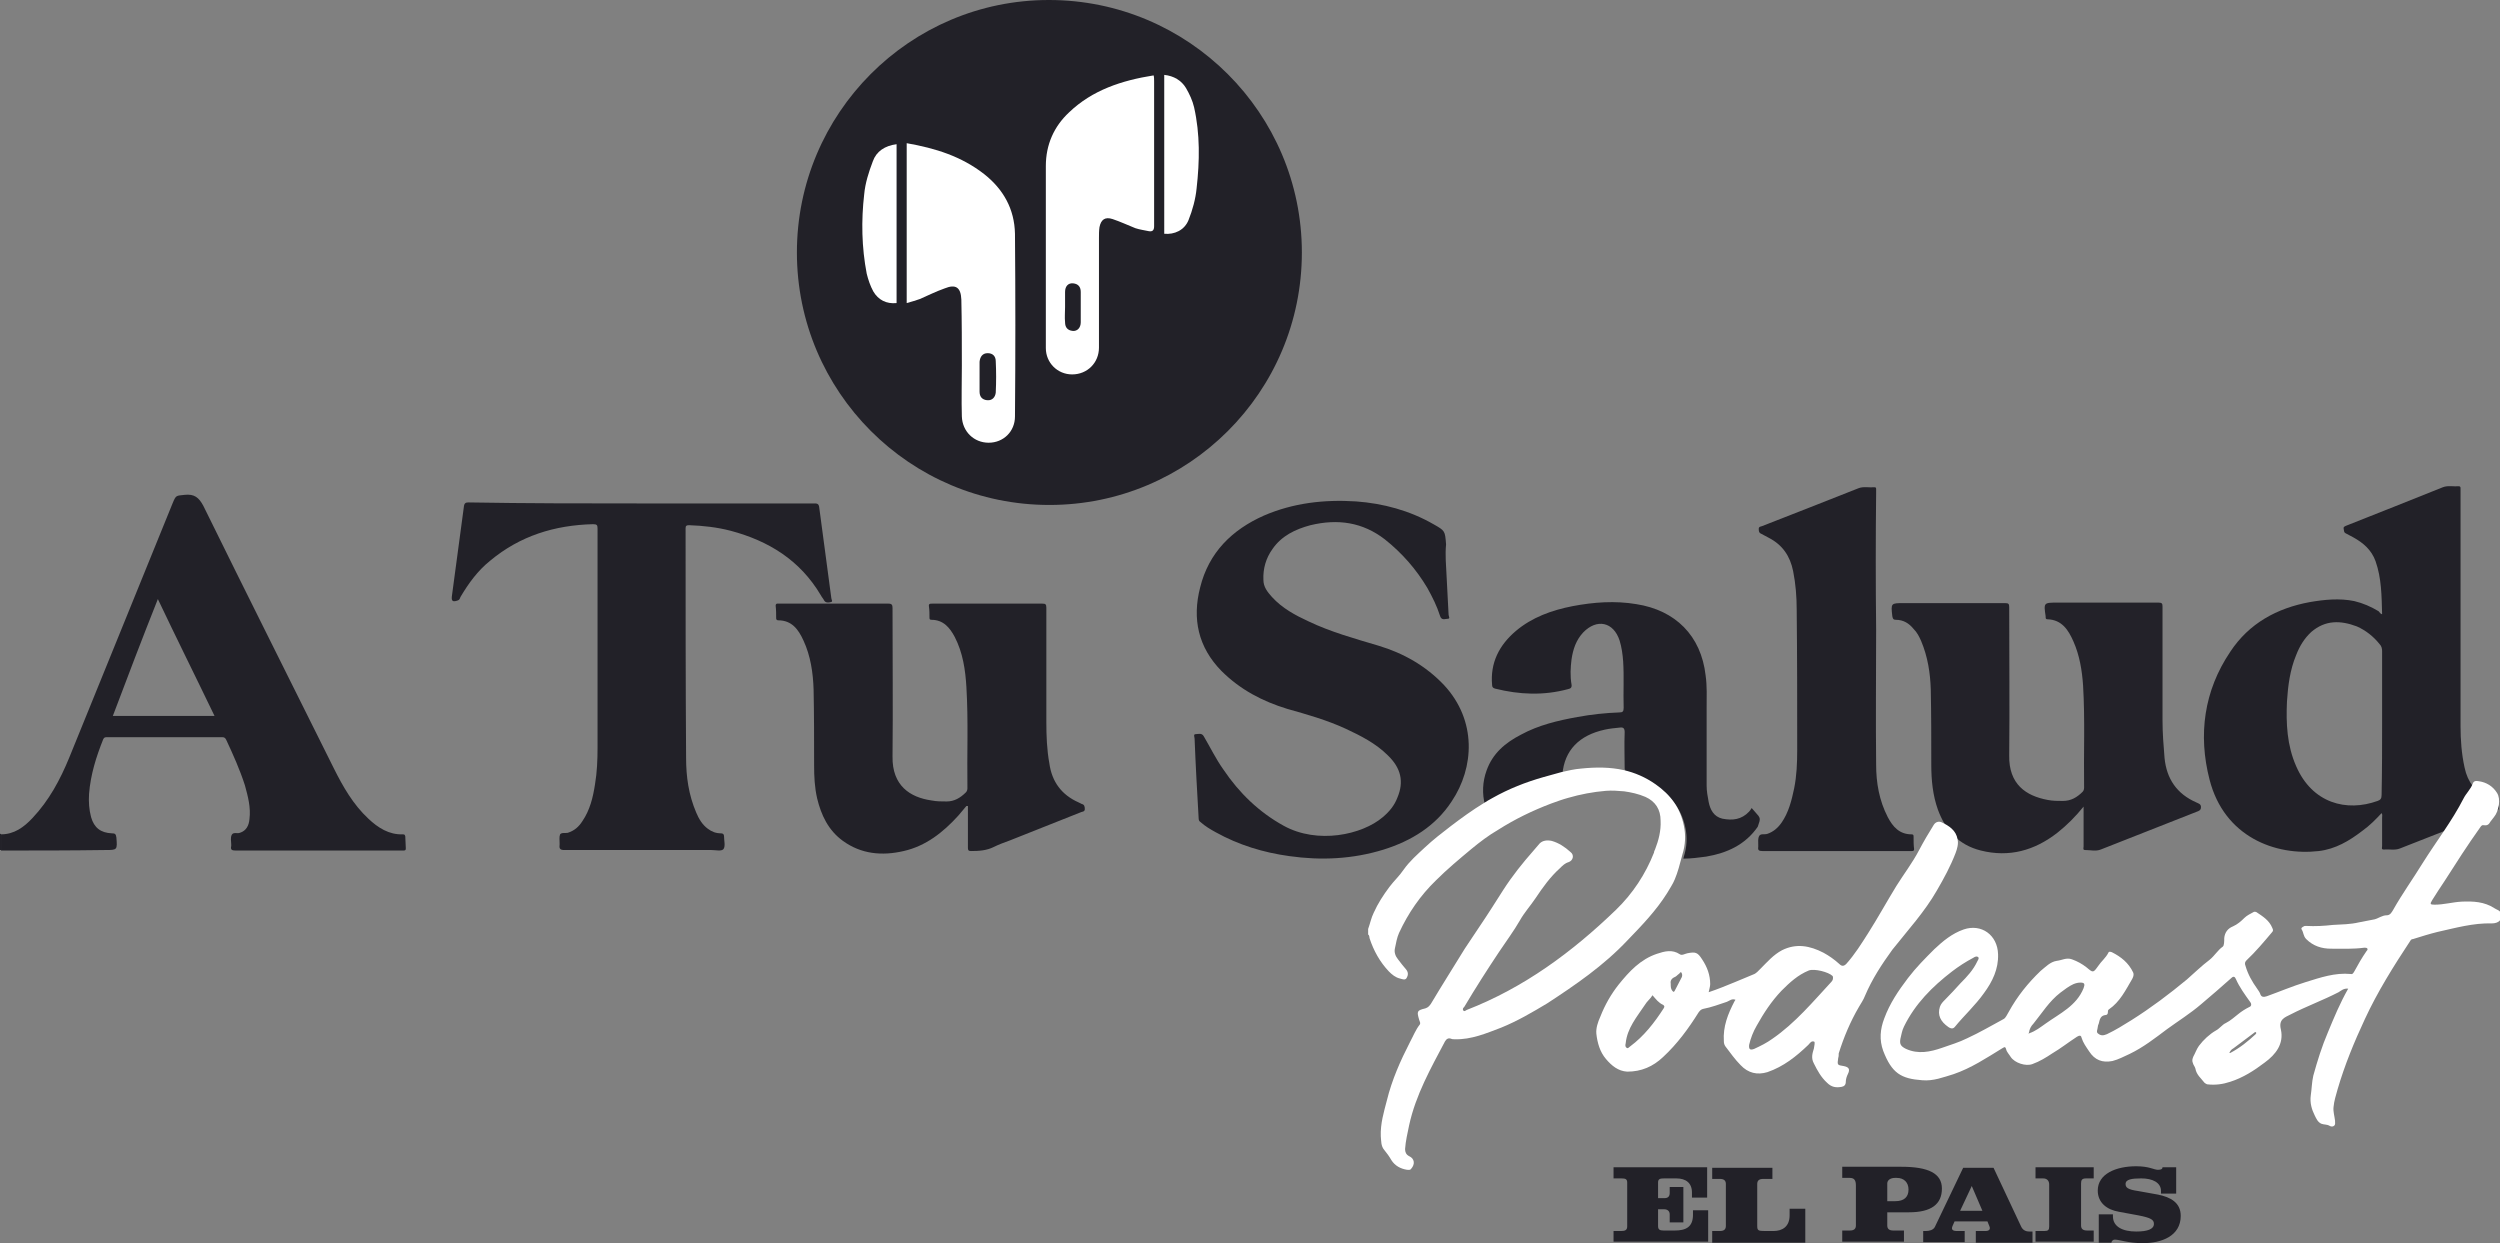
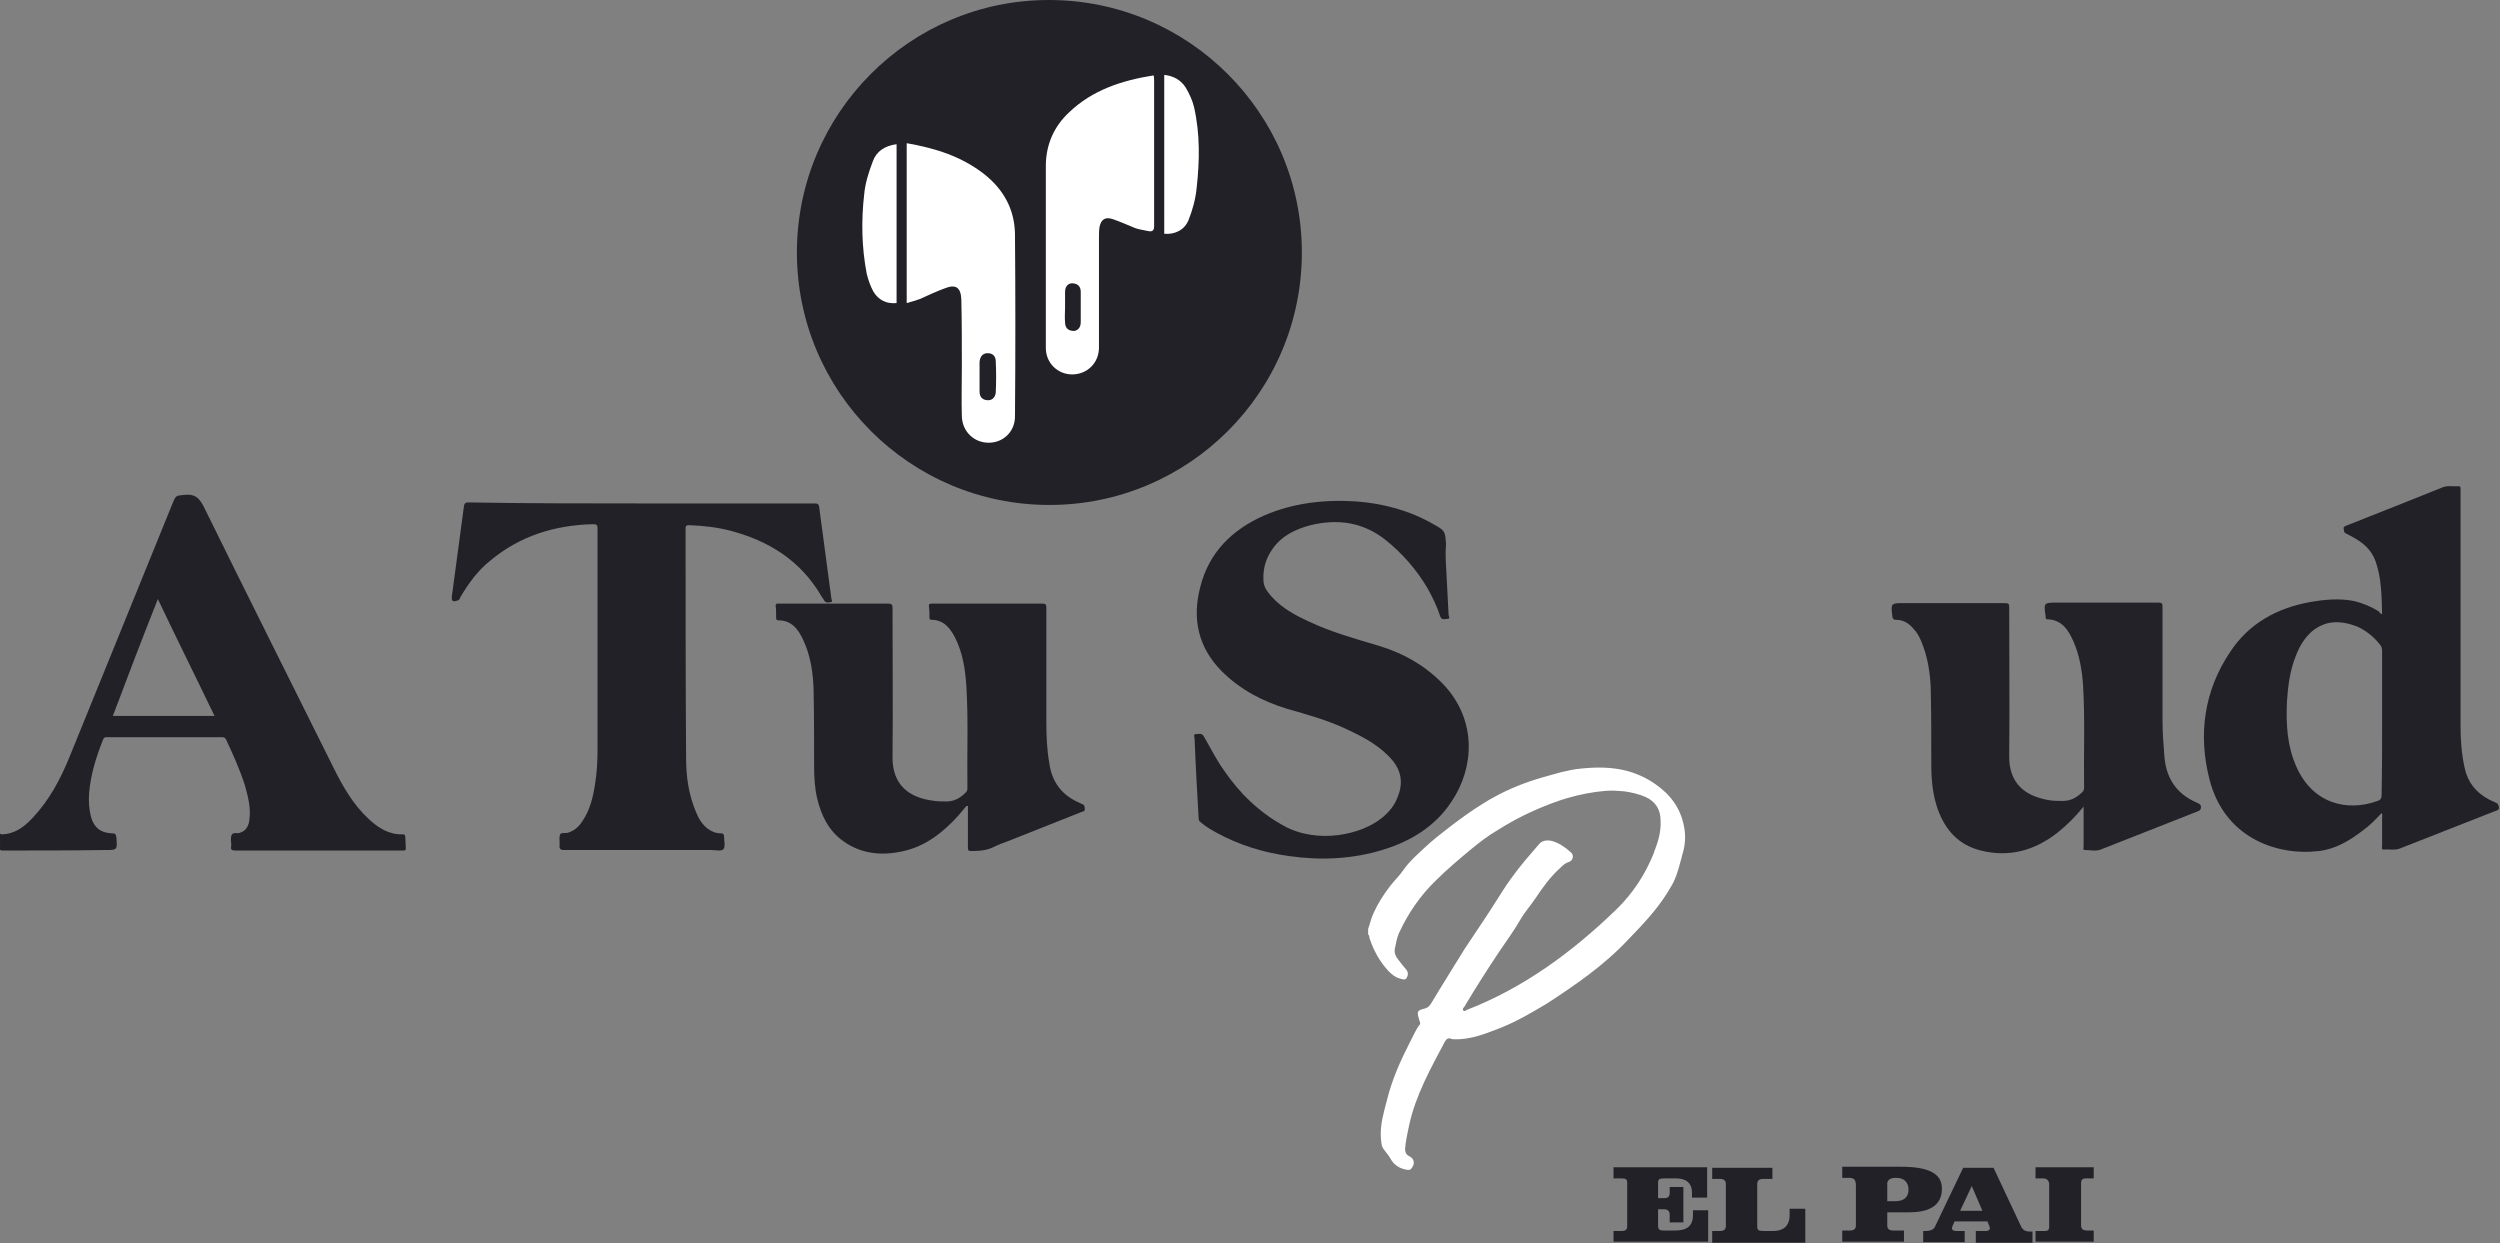
<svg xmlns="http://www.w3.org/2000/svg" id="Capa_1" x="0px" y="0px" viewBox="0 0 494.1 245.7" style="enable-background:new 0 0 494.1 245.7;" xml:space="preserve">
  <rect x="0" y="0" width="494.1" height="245.7" fill="#808080" stroke="none" />
  <style type="text/css">	.st0{fill:#222128;}	.st1{fill:#232229;}	.st2{fill:#FFFFFF;}</style>
  <path class="st0" d="M257.3,49.9c0,27.6-22.4,49.9-49.9,49.9c-27.6,0-49.9-22.4-49.9-49.9S179.8,0,207.3,0  C234.9,0,257.3,22.4,257.3,49.9" />
  <path class="st0" d="M470.8,121.4c-0.1-3.6-0.1-7.1-1.3-10.5c-0.8-2.2-2.4-3.6-4.4-4.7c-0.5-0.3-1-0.5-1.5-0.8  c-0.4-0.2-0.3-0.5-0.4-0.9c-0.1-0.4,0.3-0.5,0.5-0.6c6.4-2.5,12.8-5.1,19.1-7.6c1-0.4,2.2-0.1,3.2-0.2c0.2,0,0.3,0.2,0.3,0.3  c0,0.2,0,0.5,0,0.7c0,15.5,0,30.9,0,46.4c0,2.7,0.2,5.5,0.8,8.2c0.6,2.9,2.2,4.9,4.8,6.3c0.5,0.2,1,0.5,1.5,0.7  c0.4,0.2,0.4,0.5,0.5,0.9c0,0.4-0.2,0.5-0.5,0.6c-6.4,2.5-12.7,5-19.1,7.5c-1,0.4-2.1,0.1-3.2,0.2c-0.5,0-0.3-0.4-0.3-0.7  c0-1.9,0-3.7,0-5.6c0-0.3,0.1-0.6-0.1-0.9c-1.2,1.3-2.4,2.5-3.8,3.5c-2.6,2-5.3,3.6-8.6,4c-8.6,1-18.7-2.8-21.6-14.1  c-2.3-8.9-1.1-17.6,4.1-25.3c3.7-5.6,9.2-8.6,15.7-9.8c2.9-0.5,5.9-0.8,8.8-0.2c1.7,0.4,3.3,1.1,4.8,2  C470.4,121.2,470.5,121.3,470.8,121.4 M470.8,142.8c0-4.7,0-9.4,0-14.1c0-0.5-0.1-1-0.5-1.4c-1.2-1.5-2.7-2.7-4.5-3.5  c-3.2-1.2-6.2-1.3-9,1.1c-1.4,1.3-2.3,2.8-3,4.6c-1.2,2.9-1.6,6-1.8,9.1c-0.2,4.4,0,8.7,1.8,12.8c3.2,7.4,10,9.1,16.1,6.9  c0.6-0.2,0.8-0.5,0.8-1.2C470.8,152.3,470.8,147.5,470.8,142.8" />
  <path class="st0" d="M285.9,113.8c0.1,2.6,0.3,5.1,0.4,7.7c0,0.3,0.4,0.8-0.2,0.8c-0.5,0-1.2,0.4-1.5-0.6c-0.6-1.9-1.5-3.7-2.5-5.5  c-2.2-3.7-5-6.9-8.4-9.6c-4.4-3.4-9.3-4.1-14.7-2.8c-3,0.8-5.7,2.1-7.5,4.7c-1.3,1.8-1.9,3.9-1.8,6.1c0,1.4,0.8,2.4,1.7,3.4  c2,2.2,4.6,3.6,7.2,4.8c4.4,2.1,9.1,3.4,13.8,4.8c5,1.5,9.4,4,13,7.8c6.5,7,6,16.3,1.5,23c-3.2,4.9-8,7.8-13.4,9.5  c-6.1,1.9-12.4,2.2-18.7,1.3c-5.1-0.7-10-2.2-14.5-4.7c-1.1-0.6-2.1-1.2-3-2c-0.3-0.2-0.4-0.4-0.4-0.8c-0.3-5.2-0.6-10.5-0.8-15.7  c0-0.3-0.3-0.9,0.2-0.9c0.5,0,1.2-0.3,1.6,0.4c1.3,2.2,2.4,4.5,3.9,6.6c3.1,4.6,7,8.4,11.9,11.1c6.7,3.7,15.5,1.8,19.6-1.7  c1.3-1.1,2.3-2.3,2.9-3.9c1.3-3.1,0.7-5.8-1.9-8.3c-2.4-2.4-5.4-3.9-8.4-5.3c-3.7-1.7-7.6-2.8-11.5-3.9c-4.9-1.5-9.3-3.8-13-7.5  c-4.6-4.7-5.8-10.3-4.2-16.5c1.7-6.9,6.3-11.4,12.6-14.2c5.8-2.5,11.9-3.2,18.2-2.8c5.4,0.4,10.6,1.8,15.3,4.5  c2.3,1.3,2.3,1.3,2.5,4C285.6,109.7,285.8,111.7,285.9,113.8C285.9,113.8,285.9,113.8,285.9,113.8" />
  <path class="st0" d="M0.2,168.1c0-1.1,0-2.1,0-3.2c2.6,0,4.5-1.4,6.2-3.2c3.3-3.5,5.5-7.6,7.3-12c6.8-16.7,13.6-33.5,20.4-50.2  c0.7-1.7,0.7-1.5,2.4-1.7c1.9-0.2,2.8,0.5,3.7,2.2c8.5,17.3,17.2,34.6,25.8,51.9c1.8,3.6,3.8,7.1,6.8,9.9c1.9,1.8,4.1,3.2,6.8,3.1  c0.4,0,0.4,0.1,0.5,0.4c0,0.8,0.1,1.5,0.1,2.3c0,0.3,0,0.5-0.4,0.5c-0.2,0-0.3,0-0.5,0c-10.9,0-21.8,0-32.7,0  c-0.7,0-1.1-0.1-0.9-0.9c0-0.1,0-0.2,0-0.3c0-0.6-0.2-1.3,0.1-1.9c0.3-0.6,1.1-0.2,1.6-0.4c1.3-0.4,1.8-1.5,1.9-2.7  c0.3-2.3-0.3-4.5-0.9-6.7c-1-3.1-2.3-6-3.7-9c-0.2-0.4-0.4-0.5-0.8-0.5c-7.6,0-15.1,0-22.7,0c-0.4,0-0.6,0-0.8,0.4  c-1.4,3.5-2.5,7-2.8,10.8c-0.1,1.6,0,3.1,0.4,4.6c0.6,2.1,1.9,3.1,4.1,3.2c0.6,0,0.8,0.1,0.9,0.8c0.2,2.5,0.2,2.5-2.2,2.5  C14,168.1,7.1,168.1,0.2,168.1 M22.3,141.5h20.1c-3.7-7.7-7.5-15.3-11.2-23.1C28.1,126.2,25.2,133.8,22.3,141.5" />
  <path class="st0" d="M126.9,99.5c11.3,0,22.7,0,34,0c0.5,0,0.9,0,1,0.7c0.8,6,1.6,12,2.4,18c0,0.3,0.4,0.7-0.1,0.8  c-0.4,0.1-1,0.2-1.3-0.3c-0.2-0.4-0.5-0.7-0.7-1.1c-4.1-6.9-10.3-10.7-17.8-12.7c-2.7-0.7-5.4-1-8.2-1.1c-0.5,0-0.7,0.1-0.7,0.6  c0,15.1,0,30.3,0.1,45.4c0,3.7,0.5,7.3,2,10.8c0.5,1.2,1.2,2.4,2.3,3.2c0.8,0.6,1.6,0.9,2.6,0.9c0.4,0,0.6,0.2,0.6,0.6  c0,0.9,0.3,1.9-0.1,2.5c-0.4,0.5-1.5,0.2-2.4,0.2c-9.7,0-19.4,0-29.1,0c-0.8,0-1-0.3-0.9-1c0-0.1,0-0.3,0-0.4c0-0.6-0.1-1.2,0.1-1.7  c0.3-0.4,1-0.2,1.5-0.3c1.3-0.4,2.2-1.2,2.9-2.3c1.5-2.2,2.1-4.7,2.5-7.3c0.4-2.4,0.5-4.8,0.5-7.2c0-14.4,0-28.9,0-43.3  c0-0.7-0.1-0.9-0.9-0.9c-7.6,0.2-14.4,2.3-20.3,7.2c-2.5,2-4.3,4.5-5.9,7.2c-0.1,0.3-0.2,0.6-0.6,0.7c-0.9,0.3-1.2,0.1-1.1-0.8  c0.8-6,1.6-11.9,2.4-17.9c0.1-0.6,0.4-0.7,0.9-0.7C104.1,99.5,115.5,99.5,126.9,99.5" />
  <path class="st0" d="M191,159.3c-0.6,0.7-1.1,1.3-1.6,1.9c-3,3.3-6.4,6-10.8,7c-4.3,1-8.4,0.6-12-2c-2.9-2.1-4.3-5.1-5.1-8.4  c-0.5-2.2-0.6-4.3-0.6-6.6c0-5,0-9.9-0.1-14.9c-0.1-3.3-0.6-6.7-2-9.7c-1-2.2-2.3-4-5-4c-0.3,0-0.4-0.2-0.4-0.4c0-0.8,0-1.7-0.1-2.5  c0-0.2,0.1-0.4,0.3-0.4c0.1,0,0.3,0,0.4,0c7.2,0,14.4,0,21.6,0c0.7,0,0.8,0.3,0.8,0.9c0,9.8,0.1,19.5,0,29.3  c-0.1,5.8,3.5,8.1,7.7,8.7c1,0.2,2,0.2,3,0.2c1.5,0,2.7-0.7,3.8-1.8c0.2-0.2,0.3-0.5,0.3-0.8c-0.1-6.7,0.2-13.3-0.2-20  c-0.2-3.4-0.7-6.8-2.3-9.9c-1-1.9-2.3-3.4-4.6-3.4c-0.4,0-0.4-0.2-0.4-0.5c0-0.7,0-1.4-0.1-2.1c-0.1-0.6,0.2-0.6,0.7-0.6  c2.6,0,5.2,0,7.8,0c4.6,0,9.3,0,13.9,0c0.6,0,0.8,0.1,0.8,0.8c0,7.5,0,15.1,0,22.6c0,2.7,0.1,5.5,0.6,8.2c0.5,3.6,2.4,6.2,5.8,7.7  c0.2,0.1,0.4,0.2,0.6,0.3c0.5,0.1,0.6,0.5,0.6,1c0,0.5-0.4,0.5-0.7,0.6c-4.7,1.9-9.4,3.7-14.1,5.6c-1.1,0.4-2.2,0.8-3.2,1.3  c-1.4,0.7-2.9,0.8-4.5,0.8c-0.5,0-0.6-0.2-0.6-0.6c0-2.4,0-4.7,0-7.1V159.3z" />
  <path class="st1" d="M411.9,159.3c-1.7,2.1-3.4,3.8-5.3,5.3c-4.5,3.5-9.5,4.9-15.1,3.5c-4.4-1.1-7-4-8.5-8.1c-1-2.8-1.3-5.8-1.3-8.8  c0-5,0-9.9-0.1-14.9c-0.1-3.3-0.6-6.5-1.9-9.6c-0.4-0.9-0.8-1.7-1.5-2.4c-0.9-1.1-2-1.8-3.5-1.8c-0.5,0-0.6-0.2-0.7-0.7  c-0.3-2.6-0.3-2.6,2.3-2.6c6.7,0,13.3,0,20,0c0.7,0,0.8,0.2,0.8,0.8c0,9.8,0.1,19.5,0,29.3c-0.1,5.7,3.3,8,7.6,8.8  c1,0.2,2,0.2,3,0.2c1.6,0,2.8-0.7,3.9-1.8c0.2-0.2,0.3-0.5,0.3-0.8c-0.1-6.7,0.2-13.5-0.2-20.2c-0.2-3-0.7-6-1.9-8.7  c-1-2.3-2.3-4.3-5.1-4.4c-0.3,0-0.4-0.1-0.4-0.4c0-0.1,0-0.1,0-0.2c-0.4-2.7-0.4-2.7,2.4-2.7c6.6,0,13.3,0,19.9,0  c0.7,0,0.8,0.2,0.8,0.8c0,7.5,0,15,0,22.5c0,2.5,0.2,5,0.4,7.4c0.4,4.1,2.4,7.1,6.3,8.8c0.4,0.2,0.9,0.3,0.9,0.9  c0,0.4-0.1,0.6-0.5,0.8c-6.4,2.5-12.9,5.1-19.3,7.6c-1,0.4-2,0.1-3.1,0.1c-0.5,0-0.3-0.4-0.3-0.7c0-2.3,0-4.7,0-7V159.3z" />
-   <path class="st0" d="M370.8,124.4c0,8.9-0.1,17.8,0,26.7c0,3.6,0.6,7.1,2.3,10.4c1,1.9,2.3,3.4,4.7,3.4c0.4,0,0.4,0.2,0.4,0.5  c0,0.8,0,1.6,0.1,2.4c0,0.3-0.1,0.4-0.4,0.4c-0.1,0-0.3,0-0.4,0c-9.7,0-19.5,0-29.2,0c-0.7,0-0.9-0.2-0.8-0.8c0-0.1,0-0.3,0-0.4  c0-0.6-0.1-1.3,0.2-1.8c0.3-0.5,1-0.2,1.6-0.4c1.2-0.4,2.1-1.2,2.8-2.2c1.4-2,2-4.4,2.5-6.8c0.5-2.5,0.6-5,0.6-7.6  c0-9.2,0-18.5-0.1-27.7c0-2.5-0.2-5.1-0.7-7.6c-0.6-3-2.1-5.2-4.8-6.6c-0.5-0.3-1-0.5-1.5-0.8c-0.5-0.2-0.5-0.6-0.5-1  c0-0.4,0.3-0.4,0.6-0.5c6.4-2.5,12.8-5,19.1-7.5c1-0.4,2.1-0.1,3.2-0.2c0.3,0,0.3,0.2,0.3,0.4c0,0.2,0,0.5,0,0.7  C370.7,106.4,370.7,115.4,370.8,124.4L370.8,124.4z" />
-   <path class="st0" d="M346.9,160.5c-0.2-0.2-0.4-0.5-0.7-0.8c-0.2,0.3-0.3,0.5-0.5,0.7c-1.5,1.6-3.3,1.8-5.3,1.4  c-1.7-0.4-2.4-1.8-2.7-3.3c-0.2-1.1-0.4-2.1-0.4-3.2c0-5.2,0-10.3,0-15.5c0-2.1,0.1-4.2-0.2-6.3c-0.9-7.9-6-12.9-13.7-14.1  c-4.2-0.7-8.4-0.4-12.6,0.4c-4.1,0.8-8,2.2-11.2,4.9c-3.3,2.8-5.1,6.3-4.7,10.7c0,0.4,0.2,0.6,0.6,0.7c4.8,1.2,9.6,1.4,14.4,0.1  c0.5-0.1,0.8-0.3,0.7-0.9c-0.3-1.7-0.2-3.4,0-5c0.3-2,0.9-3.8,2.3-5.3c2.7-2.8,6-2.1,7.2,1.6c0.4,1.3,0.6,2.7,0.7,4.1  c0.2,3.1,0,6.1,0.1,9.2c0,0.7-0.2,0.9-0.8,0.9c-2.8,0.1-5.6,0.4-8.3,0.9c-3.9,0.7-7.7,1.6-11.2,3.5c-3.1,1.6-5.6,3.7-6.8,7.1  c-0.8,2.2-0.9,4.6-0.3,6.8c0.6-0.4,1.2-0.7,1.7-1c3.2-1.8,6.5-3.1,10-4.1c1.2-0.4,2.4-0.7,3.6-1c0.4-4.7,3.3-7.7,8.4-8.8  c0.9-0.2,1.9-0.3,2.9-0.4c0.7-0.1,1,0.1,1,0.9c-0.1,2.5,0,4.9,0,7.4h0.1c0,0.1,0,0.3,0,0.5c2.2,0.5,4.3,1.3,6.3,2.8  c2.9,2.1,4.9,4.7,5.6,8.2c0.4,1.9,0.3,3.8-0.3,5.7c0,0.1-0.1,0.3-0.1,0.4c1.5,0,3-0.2,4.5-0.4c4.1-0.7,7.7-2.3,10.2-5.9  C348,161.7,348,161.7,346.9,160.5" />
  <path class="st0" d="M318.9,245.5v-2.2h1.5c0.8,0,1.2-0.2,1.2-0.9v-8.7c0-0.7-0.4-0.8-1.2-0.8h-1.5v-2.2h18.5v6h-3v-1  c0-1.9-1.2-2.8-3.1-2.8h-2.4c-0.8,0-1.2,0.1-1.2,0.8v3.1h1.3c0.7,0,1-0.4,1-1v-1.2h2.7v7H330v-1.6c0-0.6-0.4-1-1.1-1h-1.2v3.3  c0,0.7,0.3,0.9,1.1,0.9h2.2c2.2,0,3.6-0.7,3.6-3.1v-0.9h3v6.2H318.9z" />
  <path class="st0" d="M338.4,245.5v-2.2h1.5c0.8,0,1.2-0.3,1.2-1v-8.3c0-0.7-0.4-1-1.2-1h-1.5v-2.2h11.9v2.2h-1.8  c-0.8,0-1.2,0.3-1.2,1v8.3c0,0.9,0.2,1,1.6,1h1.6c1.8,0,3.2-0.9,3.2-3.1v-1.3h3.1v6.7H338.4z" />
  <path class="st0" d="M374.9,232.8L374.9,232.8h-0.4c-0.8,0-1.5,0.4-1.5,1.1v3.5h1.6c1.7,0,2.6-0.8,2.6-2.3  C377.2,233.7,376.3,232.8,374.9,232.8 M377.3,239.6H373v2.6c0,0.7,0.4,1,1.2,1h2.1v2.2h-12.2v-2.2h1.5c0.8,0,1.2-0.3,1.2-1v-7.9  c0-1-0.3-1.5-1.2-1.5h-1.5v-2.2h11.7c5.3,0,8,1.3,8,4.3C383.8,238,381.7,239.6,377.3,239.6" />
  <path class="st0" d="M389.7,234.4L389.7,234.4l-2.3,4.9h4.4L389.7,234.4z M390.5,245.5v-2.2h1.9c0.8,0,1-0.4,0.8-0.9l-0.4-1h-6.5  l-0.4,0.9c-0.3,0.7,0,1,0.9,1h1.5v2.2h-8.2v-2.2h0.5c0.7,0,1.5-0.2,1.8-0.8l5.6-11.7h6l5.4,11.5c0.3,0.7,0.8,1.1,1.7,1.1h0.6v2.2  H390.5z" />
  <path class="st0" d="M402.3,245.5v-2.2h1.7c0.8,0,1-0.2,1-0.9v-8.3c0-0.7-0.4-1.2-1.2-1.2h-1.5v-2.2h11.5v2.2h-1.5c-0.8,0-1,0.3-1,1  v8.3c0,0.7,0.4,1,1.2,1h1.3v2.2H402.3z" />
-   <path class="st0" d="M423.5,245.7c-2.9,0-4.6-0.7-5.5-0.7c-0.5,0-0.7,0.4-0.7,0.6h-2.5v-5.6h2.8v0.4c0,2.1,2,3,4.6,3  c2.3,0,3.5-0.5,3.5-1.5c0-0.8-0.5-1.2-3.1-1.7l-3.8-0.7c-2.4-0.4-4.2-1.8-4.2-4.2c0-3.3,3.6-4.8,7.6-4.8c2.6,0,3.5,0.7,4.3,0.7  c0.7,0,0.9-0.2,0.9-0.5h2.7v5.2h-3v-0.5c0-1.7-1.7-2.5-3.9-2.5c-1.9,0-3.1,0.2-3.1,1.1c0,0.7,0.4,1.1,2.5,1.4l3.9,0.7  c2.5,0.5,4.5,1.6,4.5,4.2C431,244.3,427.2,245.7,423.5,245.7" />
  <path class="st1" d="M0,164.8c0.1,0,0.1,0,0.2,0c0,1.1,0,2.1,0,3.2c-0.1,0-0.1,0-0.2,0V164.8z" />
  <path class="st2" d="M321.7,185.8c2.8-2.9,5.6-5.8,7.8-9.3c0.5-0.9,1.1-1.7,1.5-2.7c0.6-1.4,1-3,1.4-4.5c0-0.1,0.1-0.3,0.1-0.4  c0.6-1.9,0.7-3.8,0.3-5.7c-0.7-3.5-2.6-6.1-5.6-8.2c-2-1.4-4.1-2.3-6.3-2.8c-2.7-0.6-5.5-0.6-8.4-0.3c-1.3,0.1-2.6,0.4-3.9,0.7  c-1.2,0.3-2.4,0.7-3.6,1c-3.5,1-6.8,2.3-10,4.1c-0.6,0.3-1.2,0.7-1.7,1c-2.3,1.4-4.5,3-6.6,4.6c-1.7,1.3-3.5,2.7-5.1,4.2  c-1.5,1.4-3,2.7-4.2,4.4c-0.8,1.2-1.9,2.2-2.8,3.4c-1.2,1.6-2.3,3.3-3.1,5.1c-0.5,1-0.7,2.1-1.1,3.2v1.1c0.3,0.2,0.2,0.5,0.3,0.8  c0.8,2.4,2,4.6,3.8,6.5c0.6,0.6,1.3,1.2,2.2,1.4c0.4,0.1,1,0.4,1.3-0.1c0.3-0.5,0.4-1.1-0.1-1.7c-0.5-0.6-1.1-1.3-1.6-2  c-0.5-0.6-0.8-1.4-0.6-2.2c0.2-1,0.4-2.1,0.8-3c1.8-3.9,4.2-7.4,7.3-10.4c2.2-2.2,4.6-4.2,7-6.2c1.7-1.4,3.4-2.7,5.3-3.8  c3.3-2.1,6.8-3.8,10.5-5.2c1.1-0.4,2.2-0.8,3.3-1.1c2.4-0.7,5-1.2,7.5-1.4c1.2-0.1,2.4,0,3.6,0.1c1.4,0.2,2.8,0.5,4.2,1.1  c2,0.9,3,2.5,3,4.7c0.1,2-0.4,3.9-1.1,5.7c-0.1,0.2-0.2,0.4-0.2,0.6c-1.7,4.3-4.2,8.1-7.5,11.3c-8.7,8.4-18.2,15.4-29.5,19.8  c-0.2,0.1-0.5,0.4-0.7,0.1c-0.2-0.3,0-0.5,0.2-0.7c2.2-3.7,4.5-7.3,6.9-10.9c1.4-2.1,2.9-4.1,4.1-6.2c0.9-1.6,2.1-2.9,3.1-4.4  c1.4-2.1,2.9-4.2,4.8-5.9c0.5-0.5,1-1,1.7-1.2c0.9-0.3,1.2-1.4,0.4-2c0,0,0,0,0,0c-1.1-1-2.3-1.8-3.7-2.2c-0.9-0.2-1.8-0.1-2.4,0.5  c-0.4,0.5-0.8,0.9-1.2,1.4c-2.2,2.5-4.2,5-6,7.8c-1.6,2.5-3.1,4.9-4.8,7.4c-0.9,1.4-1.9,2.8-2.8,4.2c-2.2,3.6-4.5,7.2-6.7,10.9  c-0.3,0.4-0.5,0.7-1.1,0.9c-1.7,0.4-1.7,0.6-1.2,2.3c0.1,0.3,0.3,0.6,0.1,0.9c-0.8,1-1.3,2.3-1.9,3.4c-1.9,3.7-3.6,7.5-4.6,11.6  c-0.6,2.3-1.3,4.6-1.2,7.1c0.1,0.9,0,1.9,0.7,2.7c0.5,0.6,1,1.3,1.4,2c0.7,1.1,1.8,1.7,3.1,1.9c0.3,0,0.6,0.1,0.8-0.2  c0.8-0.9,0.7-2-0.4-2.5c-0.6-0.3-0.8-0.8-0.8-1.4c0.1-1.6,0.5-3.2,0.8-4.7c1.3-6,4.3-11.3,7.1-16.6c0.3-0.5,0.7-0.7,1.2-0.5  c0.2,0.1,0.5,0.1,0.7,0.1c3.3,0.1,6.3-1.2,9.2-2.3c3.2-1.3,6.1-3,9.1-4.8C311.3,194.7,316.9,190.9,321.7,185.8" />
-   <path class="st2" d="M493,179.5c-2-1.3-4.2-1.4-6.5-1.3c-1.8,0.1-3.5,0.6-5.3,0.6c-0.9,0-1-0.1-0.5-0.9c0.8-1.3,1.6-2.5,2.4-3.7  c2.3-3.6,4.6-7.2,7.1-10.7c0.2-0.3,0.4-0.5,0.7-0.4c0.6,0.1,1-0.1,1.3-0.7c0.2-0.3,0.5-0.6,0.7-0.9c1-1.2,1.4-3.6,0.6-4.8  c-0.8-1.3-2.1-2.1-3.6-2.3c-0.5-0.1-1-0.1-1.2,0.5c-0.4,1.1-1.3,1.9-1.8,2.9c-2.3,4.5-5.4,8.5-8.1,12.8c-1.9,3.1-4,6-5.8,9.2  c-0.3,0.5-0.6,1.1-1.3,1.1c-0.9,0-1.6,0.6-2.4,0.8c-1,0.2-2.1,0.4-3.1,0.6c-1.7,0.4-3.4,0.4-5.1,0.5c-1.8,0.2-3.5,0.3-5.3,0.2  c-0.2,0-0.4,0-0.5,0.1c-0.2,0.1-0.6,0.3-0.4,0.6c0.4,0.6,0.3,1.3,0.9,1.9c1.4,1.4,3.1,1.9,4.9,1.9c2.2,0,4.4,0.1,6.6-0.2  c0.2,0,0.5,0,0.6,0.2c0.1,0.2-0.1,0.4-0.2,0.5c-0.9,1.3-1.7,2.7-2.4,4c-0.2,0.3-0.3,0.6-0.7,0.5c-3.1-0.3-6,0.7-8.9,1.6  c-2.6,0.8-5.2,1.9-7.7,2.8c-0.6,0.2-1.1,0.2-1.3-0.5c-0.1-0.3-0.4-0.7-0.6-1c-1-1.4-1.8-2.8-2.3-4.5c-0.2-0.5-0.1-0.8,0.2-1.1  c1.8-1.7,3.4-3.6,5-5.5c0.3-0.3,0.3-0.5,0.1-0.9c-0.6-1.5-1.9-2.3-3.1-3.1c-0.1-0.1-0.4-0.1-0.5-0.1c-0.7,0.4-1.4,0.7-1.9,1.2  c-0.7,0.7-1.4,1.3-2.3,1.7c-1,0.4-1.6,1.2-1.7,2.3c0,0.6,0,1.5-0.3,1.7c-1,0.7-1.6,1.8-2.6,2.6c-1.6,1.2-3,2.6-4.5,3.9  c-3.5,2.9-7.1,5.6-10.9,8c-1.6,1-3.2,2-4.9,2.8c-0.7,0.3-1.2,0.3-1.7-0.1c-0.5-0.3-0.1-0.9-0.1-1.3c0-0.2,0.1-0.5,0.2-0.7  c0.2-0.8,0.3-1.6,1.4-1.7c0.3,0,0.4-0.3,0.4-0.5c0-0.2,0-0.5,0.2-0.6c2.2-1.5,3.3-3.8,4.6-6c0.2-0.4,0.4-0.8,0.2-1.3  c-0.9-1.9-2.4-3.1-4.2-4c-0.3-0.1-0.6-0.2-0.7,0.1c-0.5,1-1.4,1.7-2,2.6c-1,1.4-1,1.4-2.3,0.3c-0.9-0.7-1.8-1.2-2.9-1.6  c-1.1-0.4-2,0.2-3,0.3c-1.3,0.2-2.2,1.2-3.2,2c-2.5,2.4-4.6,5-6.3,8.1c-0.3,0.5-0.6,1.2-1,1.4c-2.4,1.3-4.8,2.7-7.2,3.8  c-1.6,0.8-3.3,1.3-5,1.9c-2.3,0.8-4.7,1.3-7.1,0.2c-1-0.5-1.3-0.9-1.1-2c0.2-0.8,0.3-1.6,0.7-2.4c2.2-4.5,5.6-7.9,9.5-10.9  c1.3-1,2.7-1.9,4.2-2.7c0.3-0.2,0.7-0.4,1-0.1c0.2,0.2-0.1,0.6-0.2,0.8c-0.8,1.7-2,3-3.3,4.3c-1,1.1-2,2.2-3.1,3.3  c-0.4,0.4-0.8,0.8-1,1.4c-0.5,1.6,0.1,2.9,1.7,4c0.6,0.4,1,0.3,1.3-0.1c1.8-2.2,4-4.2,5.7-6.6c1.7-2.3,2.9-4.8,2.8-7.7  c-0.1-3.8-3.3-6.1-6.8-4.9c-2.3,0.8-4.1,2.3-5.8,3.9c-1.8,1.8-3.6,3.6-5.2,5.7c-1.9,2.5-3.6,5-4.7,8c-0.8,2.1-1,4.2-0.2,6.4  c1.7,4.4,3.5,5.5,7.7,5.8c2.2,0.2,4.2-0.6,6.2-1.2c3.5-1.2,6.5-3.2,9.6-5.1c0.4-0.2,0.6-0.5,0.8,0.2c0.1,0.5,0.6,1,0.9,1.5  c0.8,1.2,3,1.9,4.3,1.4c1.4-0.5,2.7-1.3,3.9-2.1c1.7-1,3.2-2.2,4.9-3.3c0.5-0.3,0.8-0.3,0.9,0.2c0.3,1,0.9,1.8,1.5,2.7  c1.1,1.7,2.6,2.3,4.6,1.9c1.2-0.3,2.3-0.9,3.4-1.4c2.7-1.3,5-3.1,7.4-4.9c2.2-1.6,4.6-3.1,6.7-4.9c2-1.7,4-3.4,6-5.2  c0.4-0.4,0.7-0.3,0.9,0.2c0.7,1.6,1.8,3.1,2.8,4.5c0.4,0.5,0.2,0.9-0.1,1c-0.8,0.4-1.6,0.9-2.2,1.4c-0.8,0.6-1.5,1.3-2.5,1.8  c-0.7,0.3-1.2,1.1-2,1.5c-1.2,0.7-2.4,1.8-3.3,3c-0.5,0.7-0.7,1.4-1.1,2.1c-0.2,0.5-0.3,0.8-0.1,1.3c0.1,0.4,0.4,0.7,0.5,1.1  c0.2,1.2,1.1,1.9,1.8,2.8c0.1,0.1,0.3,0.2,0.5,0.3c1.6,0.2,3.1,0,4.6-0.5c2.5-0.8,4.7-2.2,6.8-3.8c2.2-1.6,3.8-3.7,3.2-6.5  c-0.5-2,0.7-2.4,1.9-3c3.1-1.6,6.4-2.8,9.5-4.4c0.5-0.3,1-0.8,1.9-0.7c-1.6,2.8-2.8,5.7-4,8.6c-1.2,2.8-2.1,5.7-2.9,8.6  c-0.3,1.3-0.3,2.6-0.5,3.9c-0.2,1.5,0.2,2.8,0.8,4c0.3,0.6,0.6,1.3,1.3,1.6c0.5,0.2,1.1,0.1,1.6,0.4c0.3,0.2,0.7,0.2,0.9,0  c0.3-0.2,0.2-0.6,0.2-1c-0.1-0.9-0.4-1.8-0.3-2.7c0.1-1.2,0.5-2.4,0.8-3.5c1.4-4.8,3.3-9.4,5.4-13.9c2.5-5.4,5.7-10.5,9-15.5  c0.1-0.2,0.3-0.3,0.5-0.3c1.6-0.5,3.2-1,4.8-1.4c3.6-0.8,7.1-1.8,10.8-1.7c1.3,0,2-0.7,2-1.8C494,179.8,493.4,179.8,493,179.5   M411.8,195.3c-1.4,3.5-4.7,5-7.5,7c-1,0.7-2,1.5-3.2,1.9c-0.1,0.1-0.1,0.1-0.2,0c0,0,0.1-0.1,0.1-0.1c0.1-0.7,0.4-1.3,0.9-1.8  c1.7-2.1,3.1-4.4,5.3-6.1c0.8-0.6,1.7-1.3,2.6-1.7c0.5-0.2,0.9-0.3,1.4-0.3C412,194.2,412.1,194.5,411.8,195.3 M445.8,204.4  c-1.5,1.4-3.1,2.7-5,3.7c0,0-0.1,0-0.2,0c0.2-0.4,0.4-0.7,0.8-0.9c1.3-1,2.7-2,4-3c0.2-0.1,0.3-0.4,0.5-0.1  C446,204.1,445.9,204.3,445.8,204.4" />
-   <path class="st2" d="M382.8,176c1.4-2.4,2.7-4.8,3.7-7.4c0.3-0.8,0.6-1.8,0.4-2.7c-0.3-1.8-1.7-2.7-3.2-3.4  c-0.5-0.2-1.1-0.1-1.5,0.5c-1,1.6-2,3.3-2.9,5c-1.3,2.5-3,4.7-4.5,7.1c-1.9,3.1-3.6,6.2-5.5,9.2c-1.4,2.2-2.7,4.3-4.4,6.2  c-0.5,0.5-0.9,0.5-1.4,0c-1-0.9-2-1.6-3.1-2.2c-2.7-1.4-5.4-1.9-8.2-0.5c-1.7,0.9-2.9,2.3-4.2,3.6c-0.5,0.5-0.9,1-1.5,1.2  c-1.2,0.5-2.4,1-3.6,1.5c-1.7,0.7-3.4,1.4-5.2,2c0.1-0.6,0.3-1.1,0.3-1.6c0-1.8-0.6-3.4-1.6-4.9c-0.9-1.4-1.3-1.5-2.9-1.2  c-0.5,0.1-1.1,0.5-1.5,0.2c-1.5-1-3-0.6-4.5-0.1c-3.3,1.1-5.5,3.5-7.6,6.1c-1.5,1.9-2.7,4-3.6,6.3c-0.5,1.1-0.9,2.3-0.8,3.4  c0.2,1.8,0.7,3.6,1.9,5c1.1,1.3,2.4,2.4,4.2,2.5c2.8,0,5.1-1,7.1-2.9c2.8-2.6,5-5.6,7-8.8c0.3-0.4,0.5-0.6,0.9-0.7  c1.6-0.3,3.2-0.9,4.7-1.4c0.5-0.2,1-0.7,1.7-0.4c-0.1,0.1-0.1,0.2-0.2,0.3c-1.3,2.5-2.3,5-2.1,7.9c0,0.4,0.1,0.7,0.3,1  c1,1.3,1.9,2.6,3,3.7c1.5,1.6,3.3,2,5.3,1.4c3.2-1.1,5.7-3.1,8.1-5.4c0.3-0.3,0.6-0.9,1.2-0.6c0.1,0.1,0,0.8-0.1,1.3  c-0.3,1-0.6,1.9,0,3c0.7,1.4,1.4,2.7,2.6,3.8c0.9,0.9,1.8,1,2.9,0.8c0.5-0.1,0.8-0.4,0.8-1c0-0.5,0.2-1.1,0.4-1.5  c0.5-1,0.2-1.4-0.8-1.6c-1.3-0.2-1.3-0.2-1.1-1.6c0.1-0.3,0.1-0.6,0.1-0.9c1-3.2,2.3-6.3,4-9.2c0.4-0.7,0.9-1.4,1.2-2.2  c1.4-3.3,3.3-6.2,5.4-9.1C377.1,183.8,380.4,180.2,382.8,176 M328.8,199.3c-1.8,2.8-3.9,5.5-6.6,7.5c-0.2,0.1-0.4,0.5-0.7,0.3  c-0.3-0.2-0.3-0.5-0.2-0.9c0.3-3,2.2-5.2,3.8-7.6c0.4-0.7,1.1-1.2,1.5-1.9c0.7,0.8,1.2,1.5,2.1,1.9  C329.1,198.9,328.9,199.1,328.8,199.3 M332.4,193.1c-0.5,0.9-0.9,1.8-1.4,2.7c-0.2,0.4-0.3,0.2-0.5,0c-0.3-0.4-0.3-0.8-0.3-1.4  c-0.1-0.5,0.1-1,0.8-1.3c0.3-0.1,0.5-0.4,0.8-0.6c0.2-0.1,0.3-0.5,0.5-0.3C332.5,192.5,332.5,192.8,332.4,193.1 M362.2,193.7  c-0.1,0.1-0.1,0.2-0.2,0.3c-3.7,4-7.2,8.2-11.7,11.3c-1.1,0.8-2.3,1.4-3.6,2c-0.8,0.3-1.1,0.1-1-0.8c0.3-1.3,0.8-2.6,1.5-3.8  c1.4-2.5,2.9-4.8,4.9-6.9c1.6-1.6,3.2-3.1,5.4-4c1.1-0.4,3.9,0.3,4.7,1.1C362.3,193.1,362.3,193.4,362.2,193.7" />
  <g>
    <path class="st2" d="M228.1,16.1c0,8,0,15.9,0,23.9c0,1.6,0,3.2,0,4.7c0,0.8-0.3,1.1-1,1c-0.9-0.2-1.8-0.3-2.7-0.6   c-1.5-0.6-3-1.3-4.5-1.8c-1.5-0.5-2.3,0.1-2.6,1.6c-0.1,0.7-0.1,1.4-0.1,2.1c0,7.2,0,14.4,0,21.7c0,3-2.3,5.3-5.3,5.3   c-2.9,0-5.2-2.3-5.2-5.2c0-12,0-24,0-36c0-4.2,1.6-7.8,4.6-10.6c4.6-4.4,10.4-6.3,16.7-7.3C228.1,15.2,228.1,15.7,228.1,16.1z    M210.5,63.7c0,1,0.5,1.6,1.5,1.7c0.9,0.1,1.6-0.6,1.6-1.7c0-2,0-4,0-6c0-1-0.5-1.6-1.5-1.7c-1-0.1-1.6,0.6-1.6,1.7   c0,0.1,0,0.2,0,0.2c0,0.9,0,1.8,0,2.8C210.5,61.7,210.4,62.7,210.5,63.7z" />
    <path class="st2" d="M194.5,34.4c3.8,3,6,6.9,6.1,11.8c0.1,12,0.1,24.1,0,36.1c0,3-2.3,5.2-5.2,5.2c-2.9,0-5.2-2.2-5.3-5.2   c-0.1-3.3,0-6.6,0-10c0-4.4,0-8.7-0.1-13.1c-0.1-2.4-1.1-3.1-3.3-2.2c-1.7,0.6-3.3,1.4-4.9,2.1c-0.8,0.3-1.6,0.5-2.6,0.8   c0-10.6,0-21,0-31.6C184.9,29.3,190,30.9,194.5,34.4z M193.6,77.4c0,1,0.5,1.6,1.5,1.7c1,0.1,1.6-0.6,1.7-1.5   c0.1-2.1,0.1-4.2,0-6.2c0-1-0.6-1.6-1.6-1.6c-1,0-1.5,0.7-1.6,1.7c0,1,0,2,0,3C193.6,75.4,193.6,76.4,193.6,77.4z" />
    <path class="st2" d="M230.1,46.2c2,0.2,4-0.7,4.8-2.7c0.8-2,1.4-4.2,1.6-6.3c0.6-5.3,0.7-10.7-0.5-16c-0.3-1.3-0.9-2.6-1.6-3.8   c-0.9-1.5-2.4-2.4-4.3-2.6C230.1,25.3,230.1,35.7,230.1,46.2z" />
    <path class="st2" d="M177.2,28.5c-2.3,0.3-4,1.4-4.7,3.4c-0.8,2.1-1.5,4.3-1.7,6.5c-0.6,5.2-0.5,10.5,0.5,15.7   c0.3,1.2,0.7,2.4,1.3,3.5c1,1.7,2.6,2.5,4.6,2.3C177.2,49.5,177.2,39.1,177.2,28.5z" />
  </g>
</svg>